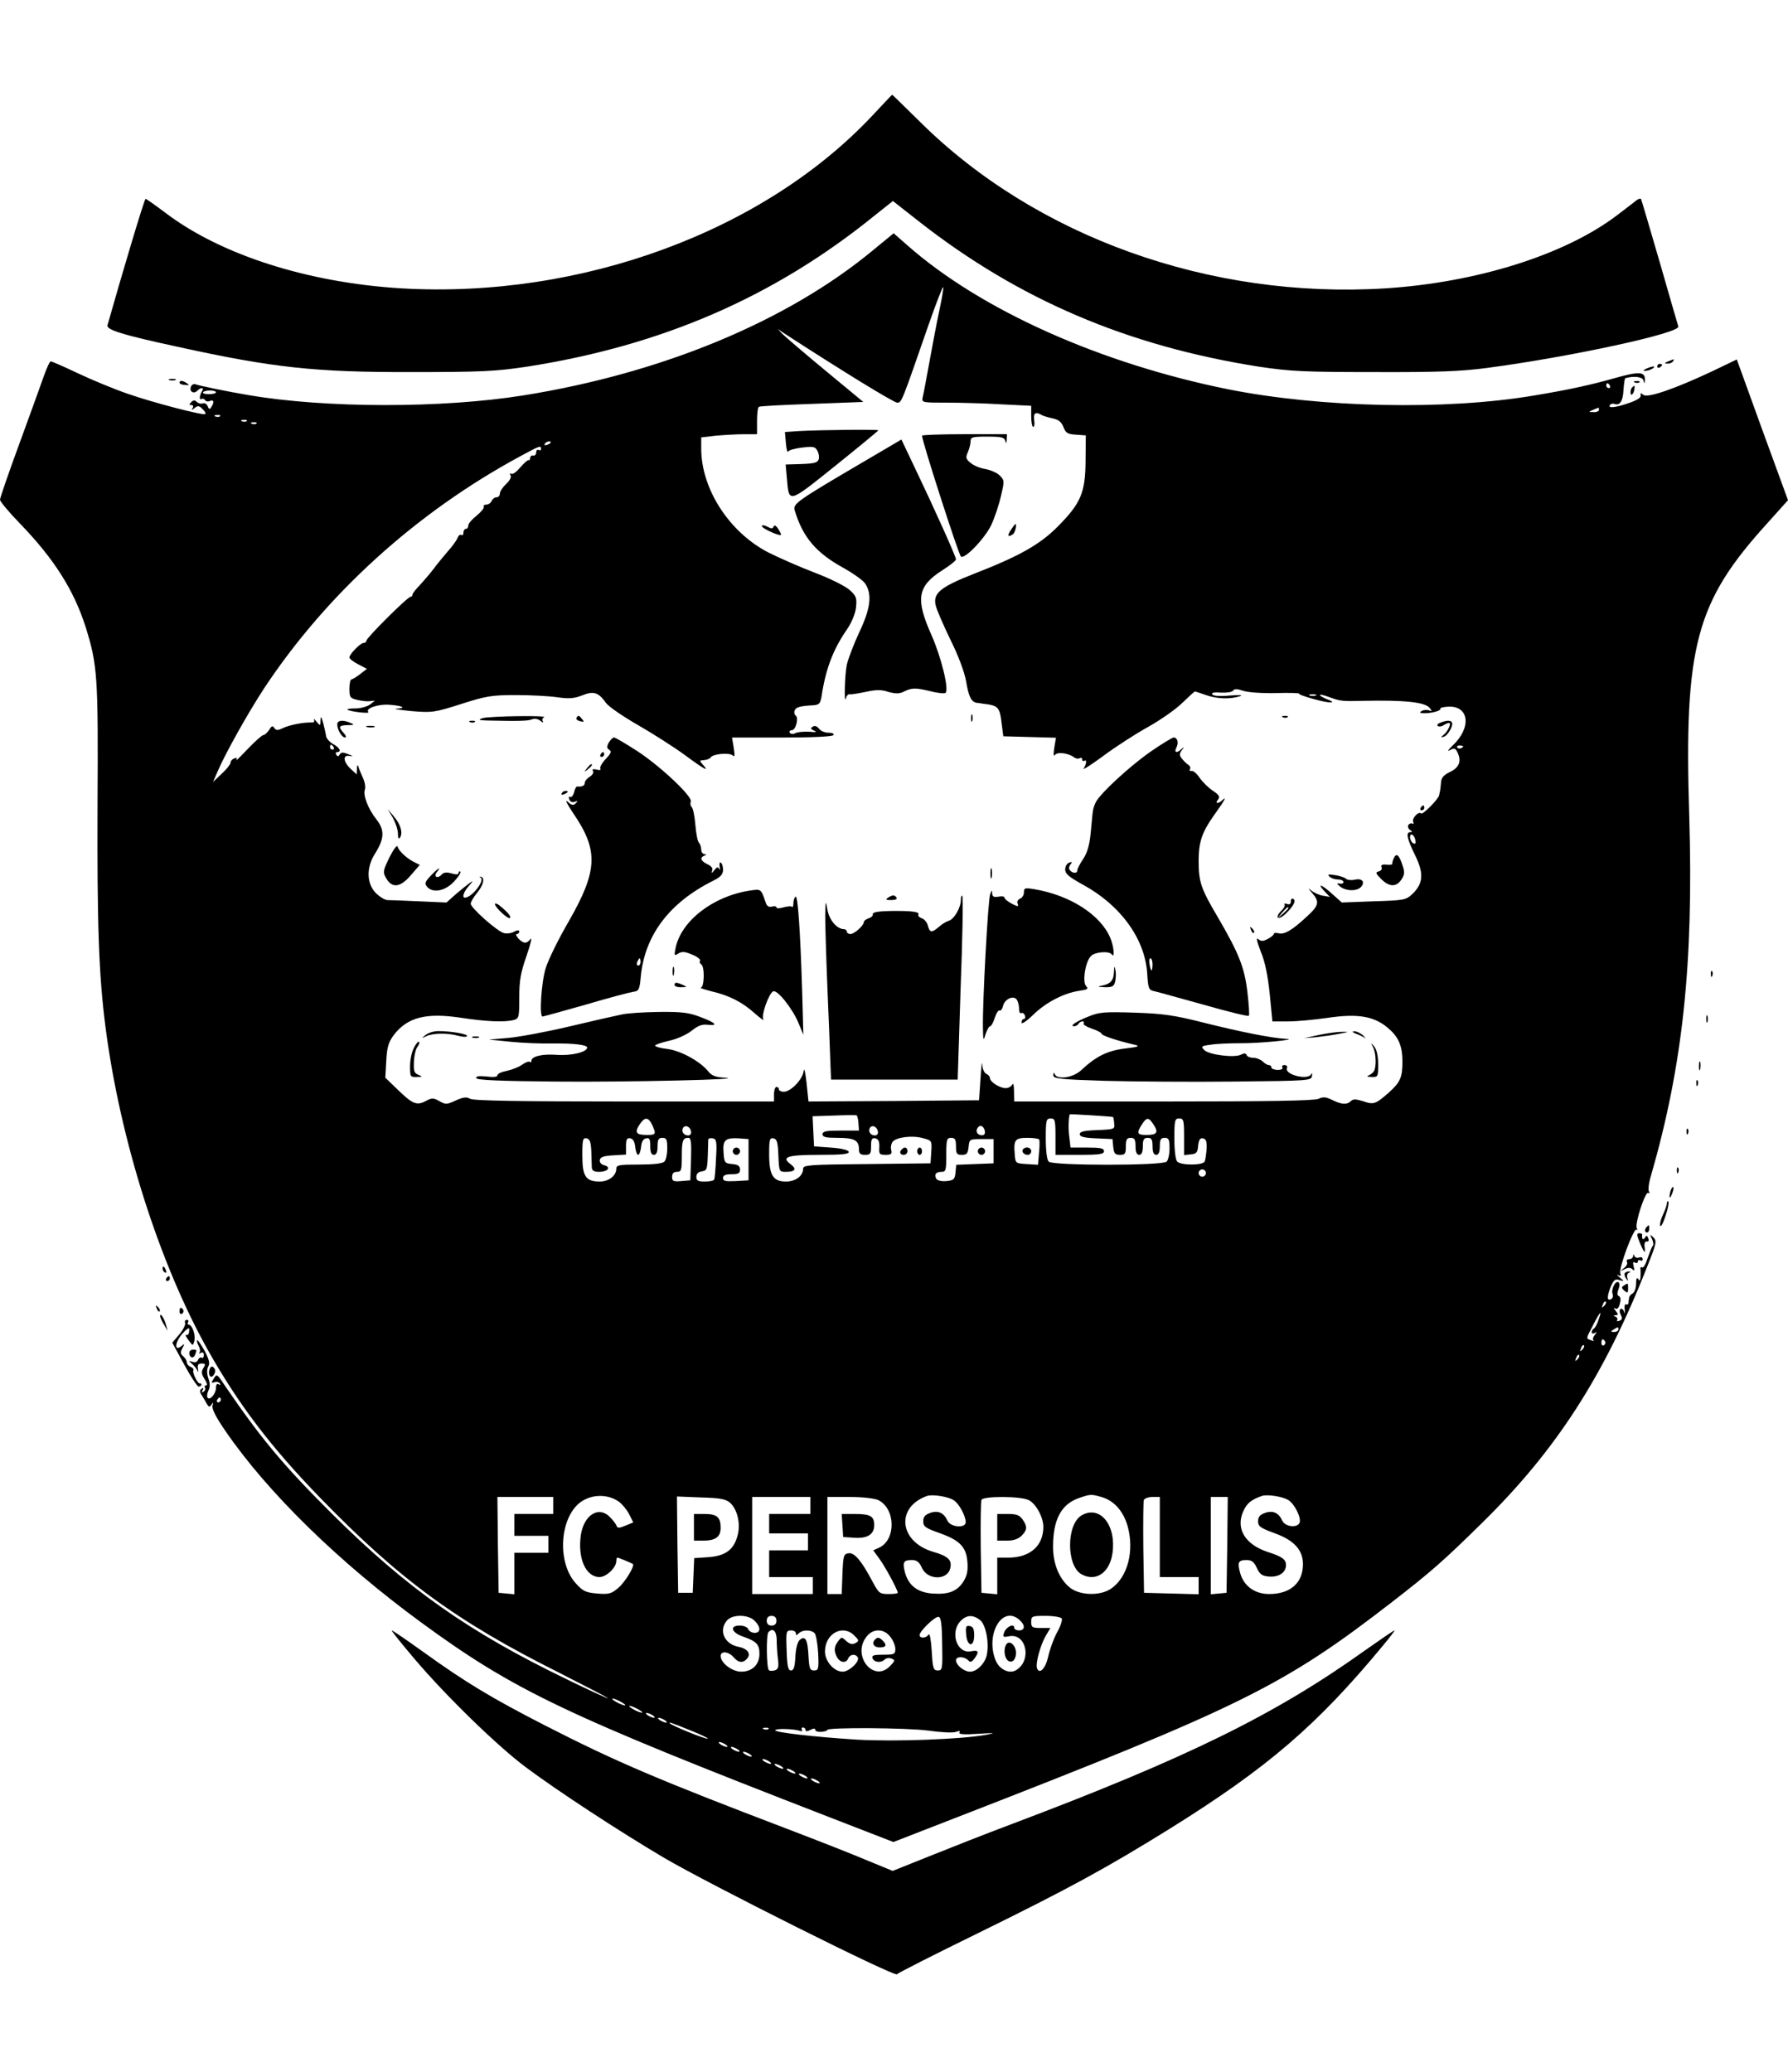
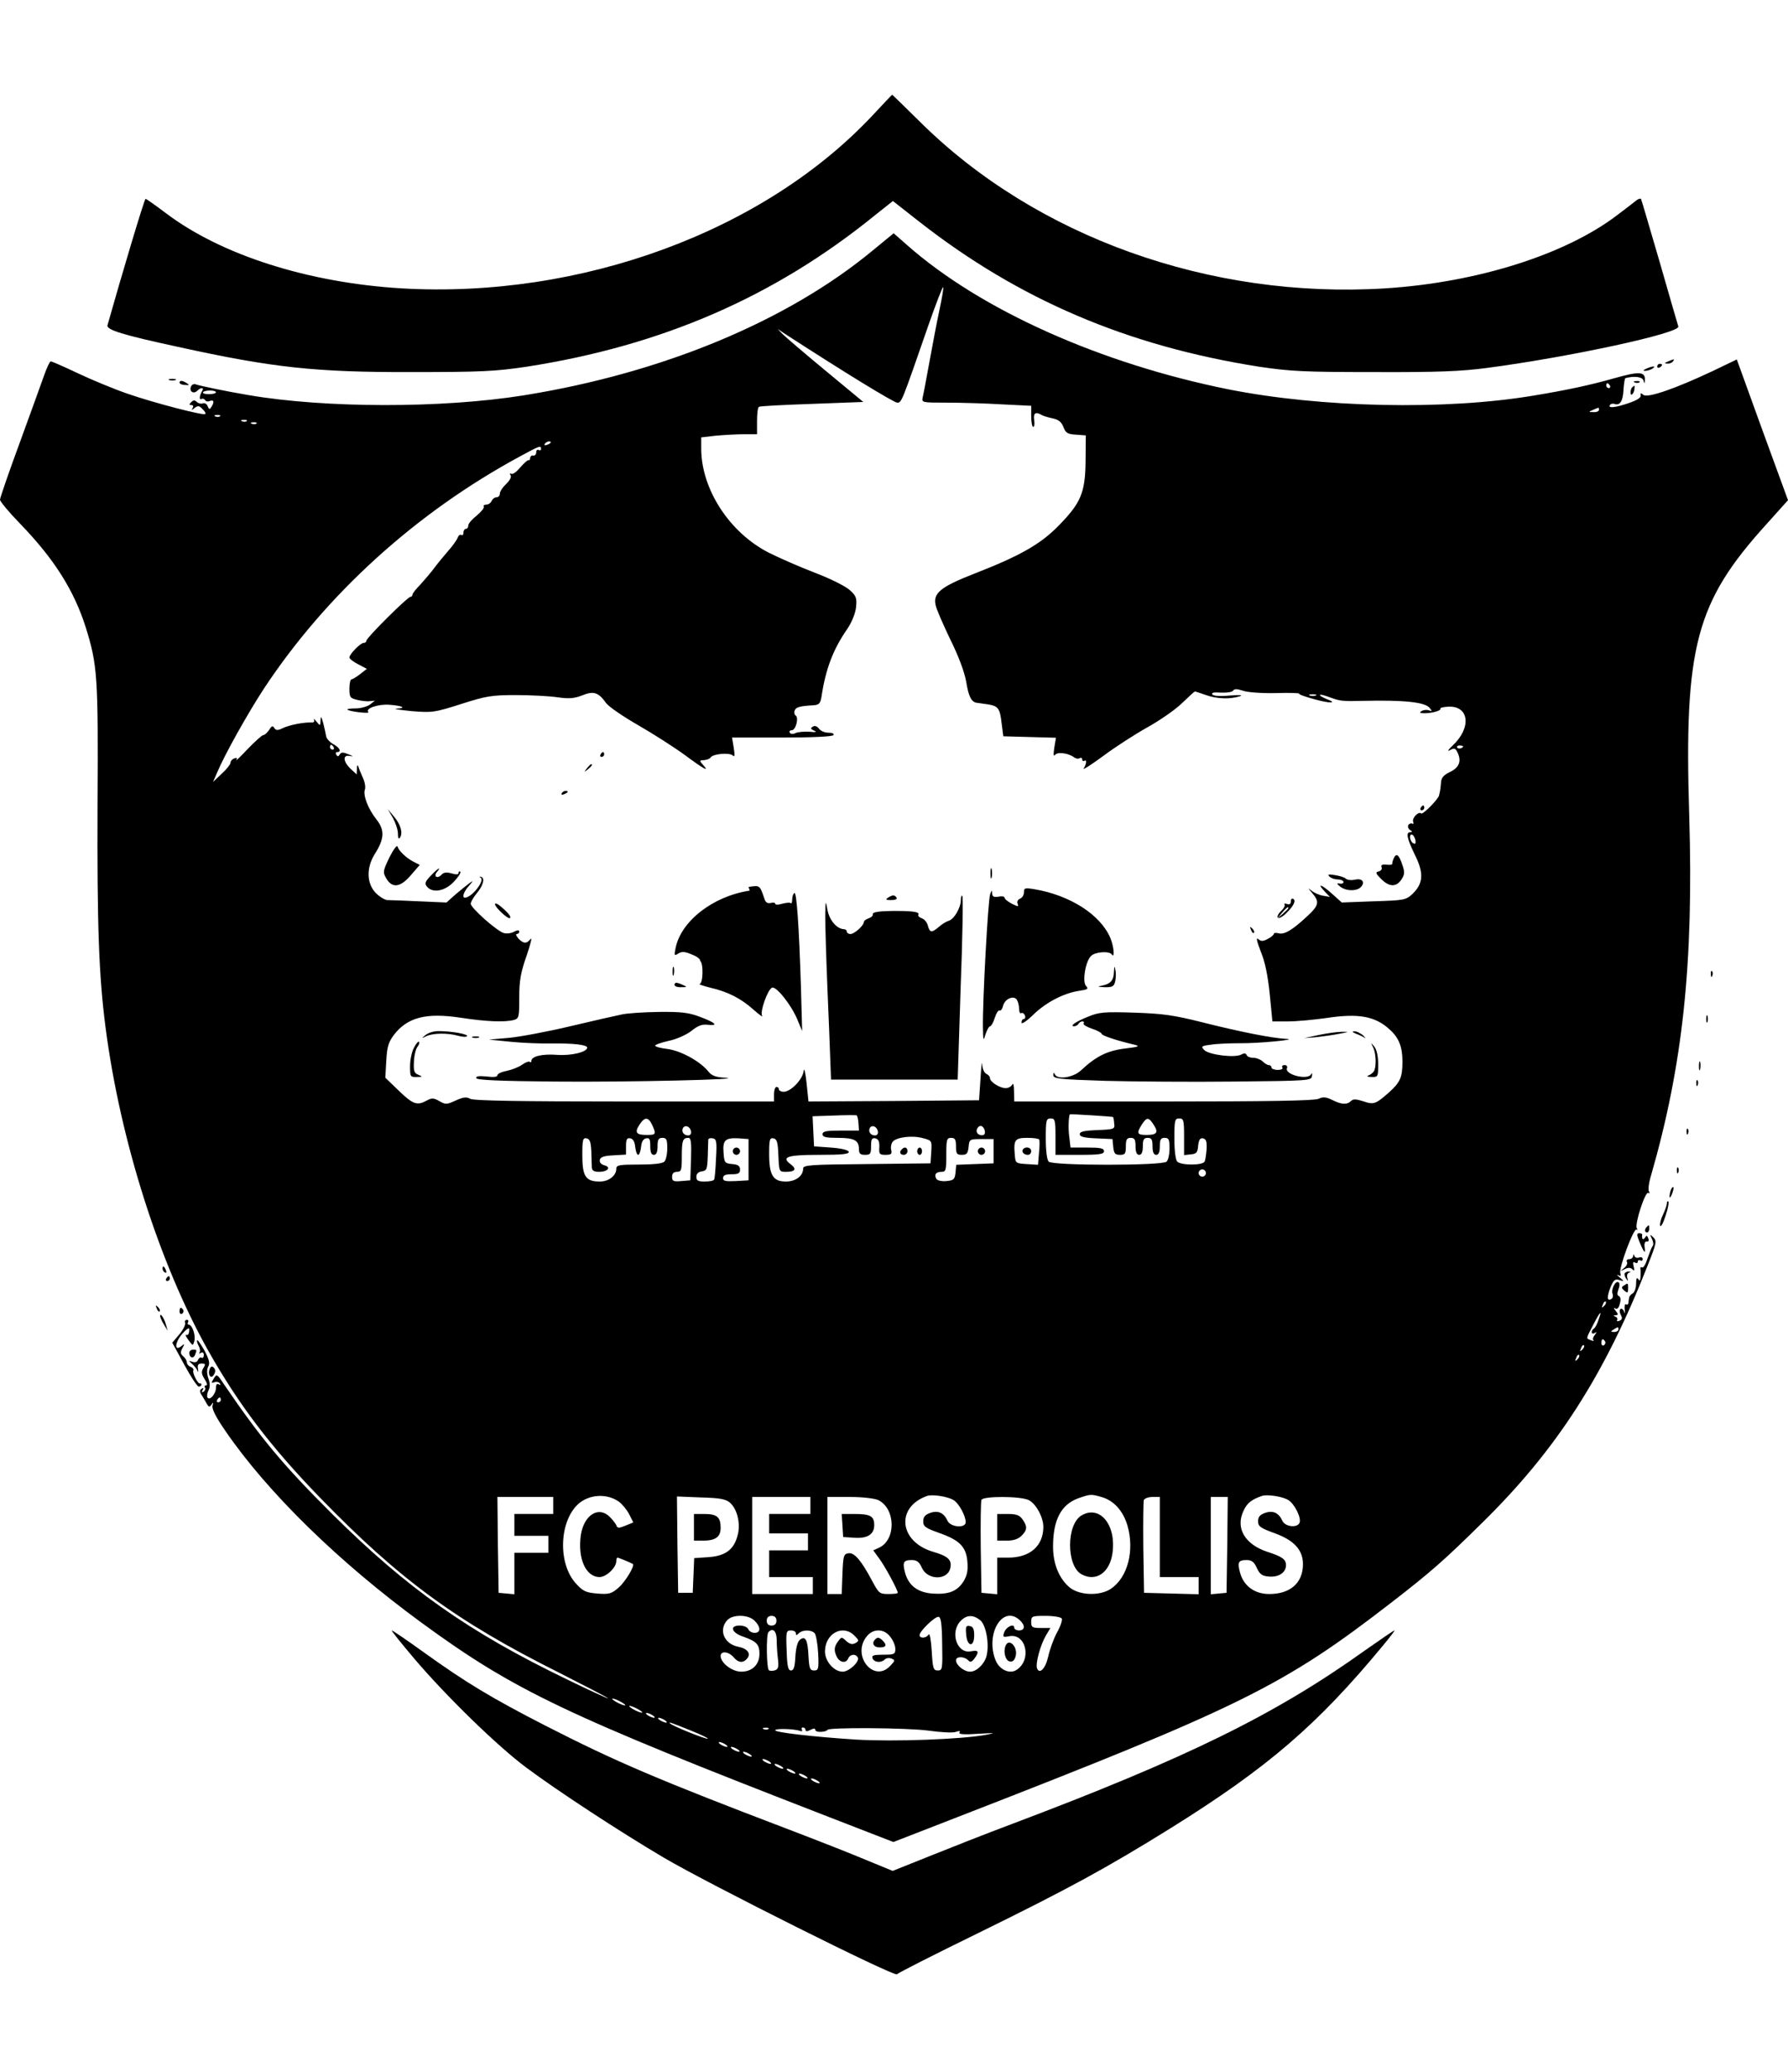
<svg xmlns="http://www.w3.org/2000/svg" height="1000pt" viewBox="64 177 736.9 776" width="863pt">
  <path d="m424 185.2c-44.9 48.2-120.5 76-194.5 71.7-38.4-2.3-74.2-13.7-97-30.9-4.4-3.3-8.2-6-8.5-6-.5 0-9.8 31.2-15.7 52.1-.5 1.9 6.3 4 29 8.9 39.1 8.6 56.7 10.5 96.2 10.4 29.1 0 34.7-.3 47.5-2.2 55.9-8.7 102.2-28.8 143.7-62.5l7.3-5.8 10.7 8.4c41.2 32.3 86.1 51.4 140.3 59.9 12.8 1.9 18.4 2.2 47.5 2.2 26 .1 35.8-.3 46.3-1.7 34.2-4.5 79.9-14.4 78.9-17.1-.2-.6-3.7-12.6-7.7-26.6-4.1-14-7.5-25.7-7.7-26-.2-.2-1 0-1.7.5-.7.6-4.4 3.4-8.2 6.3-21.3 16.2-57.7 27.7-95.5 30.1-72.2 4.5-143.9-21.2-191.7-68.6-6.3-6.2-11.5-11.3-11.5-11.2-.1 0-3.6 3.7-7.7 8.1z" />
  <path d="m423.9 241.1c-35.3 29.3-86.8 50.7-144.1 59.9-33.8 5.4-81.8 5.3-113.3-.1-9-1.5-20-3.8-21.7-4.4-.9-.4-1.8.1-2.1.9-.8 2 1.1 3.2 2.6 1.7s3-1.4 2 .1c-1.1 1.8-1.3 3.9-.3 3.3.5-.3 1.1-.1 1.5.4.3.6 1.2.8 2 .4 1.7-.6 1.9.5.6 2.5-.6 1.1-1 1-1.5-.3-.3-.9-1.2-1.5-2-1.2-.7.3-1.9 0-2.5-.6-.8-.8-1.4-.8-2.3.1s-.9 1.2.1 1.2c.7 0 .9.5.5 1.2-.6 1-.4 1 .8 0 1.3-1 1.9-1 3.2.4 1 .9 1.5 1.8 1.2 2.1-.7.7-21.2-4.6-32.1-8.4-5.5-1.9-14.7-5.7-20.4-8.4s-10.7-4.9-11.2-4.9c-.4 0-1.6 2.6-2.7 5.7-1.1 3.2-5.7 15.8-10.1 27.9-4.5 12.2-8.1 22.7-8.1 23.4s3.7 5.2 8.3 9.9c14.1 14.6 22.2 27.5 27 42.6 4.9 15.7 5.2 20.3 4.9 73-.2 49.7.5 70.4 3.3 92 6 46.3 22.1 97.1 42.2 133 12.5 22.2 25.8 39.8 46.3 60.9 32.6 33.6 56.2 50.9 98 71.8 11.8 6 21.1 10.8 20.6 10.8-.4 0-8.1-3.5-16.9-7.8-40.6-19.6-65.8-37.4-96.8-68.2-20.4-20.3-29.5-31.3-44.5-53.3-2.9-4.4-3.1-4.5-4.3-2.5-1.1 1.8-1.1 2 .3 1.5.8-.3 1.8-.1 2.2.5.4.7.3.8-.4.4-.8-.5-1.2.1-1.2 1.4 0 2.5-2.6 5.5-3.5 4-.3-.5-.1-1.8.4-2.9.7-1.3.7-2.9 0-4.9-.7-2.1-.7-3.7-.1-4.9.8-1.4.4-2.9-1.5-6.6-1.5-2.6-2.8-4.5-3-4.3-.3.2 0 1.3.6 2.4s.7 2.3.3 2.7c-.4.5-.1.5.6.1s1.2-.1 1.2.9c0 .9-.4 1.4-.9 1.1s-1.1.1-1.5.9c-.3.9-1.2 1.2-2.3.8-1.6-.5-1.7-.5-.2.8.9.8 2 2.1 2.3 2.9s.4.5.2-.8c-.3-1.6.1-2.2 1.5-2.2 1.6 0 1.7.3.7 1.9-.9 1.5-.8 2.4.5 4.5 1 1.5 1.3 2.6.7 2.6s-.9.4-.5.9c.3.5 0 1.3-.6 1.7-.8.5-.9.3-.4-.6s.4-1.1-.4-.6c-.9.6-.9 1.3.2 2.9.7 1.2 1.7 2.8 2.1 3.6.7 1.1 1 1.1 1.8 0 .7-1.1.8-.9.4.4s1.3 4.7 5.3 10.5c17.4 25.4 46.9 54.2 80.8 79 38.3 28 58.8 37.8 168.2 80.2l26.3 10.2 25.2-9.8c118.2-45.9 135.5-54.4 180.3-89.1 15.9-12.3 21.5-17.2 37.1-32.6 30.7-30.1 50.5-60.9 68.3-106.2 3.6-9.1 3.8-10 2.3-11.5-1.5-1.4-1.5-1.3-.6.6.6 1.2.8 2.5.3 3-.4.5-1.3 2.8-2.1 5.1-.7 2.3-1.7 4-2.2 3.7s-.9 0-.7.7c.1.8.1 2.3 0 3.4-.1 1.4-.4 1.6-.9.7-.6-.8-.9-.2-.9 1.8 0 1.8-.6 3.6-1.4 4.1-.8.4-1.5 1.3-1.5 1.9-.1.5-.2 1.5-.3 2.1 0 .5-.5.8-1 .5-.4-.3-.7.7-.5 2.2s.1 1.9-.2.9c-.3-.9-1-1.5-1.5-1.2-.5.4-.5 1.3.1 2.5.7 1.3.6 1.9-.6 2.4-.8.3-1.3.2-.9-.3.3-.5-.1-1.2-.7-1.4-1-.4-.9-.6.1-.6 1.1-.1 1.1-.4 0-1.8-.9-1.1-1-1.4-.2-1 .8.5 1.5-.2 1.9-2 .5-1.6.3-2.8-.4-3.1-.7-.2-.8-1.1-.2-2.7.6-1.5.6-2.7 0-3-1.2-.8-3.1 3-2.4 4.8.3.8.1 1.8-.5 2.1-1.8 1.1-1.9-.8-.4-4.7 1.3-3.1 1.9-3.7 3.7-3.1 2.1.6 2.1.6.1-1.1-1.1-.9-1.4-1.3-.6-.9 1 .5 1.3.3.9-.8-.8-1.9 5.6-19 6.7-18 .4.4.5.1.1-.5-1-1.7 3.5-15.4 4.7-14.6.6.3.7.1.3-.6-.4-.6-.1-3.5.8-6.4 13.2-45.8 17.6-87.6 15.8-148.2-2.2-70.2 2.7-88.3 32-120.6l8.7-9.7-10.6-29-10.5-29-10.2 4.9c-15.3 7.2-26.6 11.1-28.3 9.7-1.1-.9-1.3-.8-1.1.2.2.9-1.5 2-4.7 3.1-5.7 2-8.9 2.3-8 .9.3-.5 1.1-.7 1.8-.5 2.3.9 3.6-1.1 3.8-5.8.2-2.6.5-4.8.8-4.8 3.7-1 7-.5 7.4.9.4 1.5.5 1.5.6.1.3-3.8-2.2-3.9-12.8-.9-9.5 2.7-19.1 4.8-33.1 7.1-36.3 6.1-87.7 5-125.8-2.6-52.6-10.6-101.9-32.6-132.2-59.3l-5.7-5zm27.2 25.1c-1.1 5.1-2.9 14.7-4.1 21.3s-2.4 13-2.7 14.2c-.5 2.3-.4 2.3 9.9 2.3 5.8 0 16 .3 22.6.7l12.2.6v4.4c0 2.3.4 4.3.8 4.3.5 0 .7-1.3.4-2.9-.4-2.9.7-3.5 3.3-1.9.6.3 2.5.9 4.4 1.3 2.4.5 3.6 1.5 4.4 3.6.9 2.4 1.7 2.9 5.2 3.1l4 .3-.1 10.6c-.1 13.1-2 17.4-11.4 26.9-7.4 7.5-16 12.3-34.5 19.5-13.8 5.4-17 8-15.9 12.9.3 1.7 3.1 8 6 14.1 3.4 6.8 5.9 13.5 6.6 17.5 1 6.1 2.1 8.3 4.3 8.7.6 0 2.5.4 4.4.6 4.5.7 5.2 1.6 5.9 7.8l.7 5.4 10.8.3 10.9.3-.7 4.2c-.4 2.6-.3 3.7.3 2.9.9-1.4 5.6-.8 7.9 1 .7.5 1.7.7 2.3.3.5-.3 1-.1 1 .5s.4.9.9.6c1.1-.7.9 1.3-.3 3.2-.4.7 3.2-1.6 8.1-5.2 4.8-3.6 13-8.9 18.2-11.8s11.7-7.4 14.4-10.1c2.7-2.6 5-4.7 5.2-4.7.1 0 2.2.7 4.5 1.5 4.5 1.6 9.9 1.8 14 .5 1.5-.5-.2-.6-4.1-.3-4.1.4-6.9.2-7.3-.5s.8-.9 3.6-.7c2.4.1 4.6-.2 5-.8.5-.8 1.6-.8 4 0 1.9.7 7.7 1.1 13.5 1 5.6-.2 10 0 9.7.2-.3.3 2.5 1.3 6.2 2.3 6.7 1.9 10 1.7 5-.1-1.4-.6-2.6-1.3-2.6-1.5 0-.5 1.3-.2 4.8 1.1 3.6 1.3 4.9 1.4 12.7 1.2 17-.4 25.8.5 27.7 2.9 1.1 1.3 1 1.5-.3 1-.9-.3-2.2-.2-3 .3-1 .6-.8.9 1.1.9 3.3 0 7.1-1.1 6.6-1.9-.2-.3 1.2-.7 3.2-.8 8.7-.5 9.8 8.6 1.9 16-1.9 1.8-2.4 2.6-1.1 1.9 1.8-1 2.3-.8 3.2 1.2 1.6 3.5.5 6.1-3.4 7.9-2.5 1.2-3.4 2.4-3.5 4.2-.1 1.4-.3 2.9-.4 3.5-.1.5-.3 1.4-.4 1.8-.2 1.5-6.8 8.2-7.4 7.5-1.1-1-3.8 1.9-3.3 3.4.3.8.2 1.1-.3.8s-1.3 0-1.7.6c-.3.6 0 1.5.7 2 1 .6 1.1.9.2.9-2 0-1.5 2.5 1.8 9.3 3.8 7.6 3.5 11.8-.9 16.1-2.8 2.6-3.4 2.7-16.1 3.1l-13.1.5-3.9-3.5c-4.4-4-6.6-4.7-3.2-1.1l2.2 2.3-2.8-.5c-1.5-.2-3.7-1.2-4.8-2.1-1.6-1.3-1.5-1.1.3 1 3.1 3.6 2.8 5.1-2.1 9.6-6.1 5.7-9.4 7.6-11.7 7-1.1-.3-2-.2-2 .2s-1.1 1.4-2.5 2.1c-1.9 1-2.7 1.1-3.9.1-1-.9-.7.7 1 5.1 1.8 4.3 2.9 9.9 3.7 17.5l1.1 11.3h6.6c3.6 0 10.6-.7 15.7-1.4 13.1-2 20.1-.8 26.1 4.8 3.7 3.3 5.2 7.1 5.2 13.1 0 6.6-.9 8.6-5.7 12.9-5.4 4.7-6.1 5-10.5 3.5-2.9-.9-4.1-1-5-.1-1.6 1.6-3.9 1.5-7.7-.4-2.6-1.3-3.8-1.4-5.7-.5-1.8.8-20.8 1.1-63.9 1.1h-61.5l-.1-4.3c0-2.3-.3-3.5-.7-2.7s-1.6 1.5-2.7 1.5c-2.5 0-6.5-2.6-6.5-4.1 0-.7-.7-1.4-1.5-1.8-.8-.3-1.6-2-1.7-3.8s-.4.7-.7 5.7l-.6 9-35.2.3-35.1.2-.8-7.7c-.5-4.5-1-6.5-1.2-4.8-.4 3.4-5.3 8.5-8.2 8.5-1.1 0-2-.5-2-1 0-.6-.4-1-1-1-.5 0-1 1.3-1 3v3h-61.6c-42.8 0-62.2-.3-63.6-1.1-1.6-.9-2.9-.7-6 .7-3.7 1.7-4.2 1.7-6.8.2-2.3-1.3-3.1-1.3-5.1-.2-4 2.2-5.7 1.6-11.5-4l-5.6-5.4.4-7c.3-5.7.9-7.6 3.1-10.6 5.6-7.3 13.3-9.3 27.7-7.1 10.5 1.6 18 1.9 21.8.9 2.1-.6 2.2-1.2 2.2-9.3 0-6.9.6-10.3 3-17.1 1.6-4.7 2.4-7.8 1.7-7-1.7 2.1-2.9 2-5-.1-.9-1.1-1.3-1.9-.7-1.9.5 0 1-.5 1-1 0-.7-.7-.7-2.1 0-1.1.7-3.1.9-4.2.6-2.8-.7-13.7-10.4-13.7-12.1 0-.7 1.1-2.6 2.4-4.2 2.8-3.3 3.6-6.5 1.8-6.9-.7-.1-.8 0-.2.3 2.1 1-3.5 8.3-6.4 8.3-1.3 0-.5-2.5 1.7-4.9 1.8-2.1 1.9-2.3.2-1.1-1.1.8-3.7 2.9-5.8 4.7l-3.7 3.3-11.3-.5c-6.1-.3-12-.5-13-.5s-3.2-1.3-4.8-2.9c-3.8-3.9-4-10.3-.5-16 4.1-6.4 4.2-10 .7-14.4-3.4-4.3-5.6-10-4.7-12.3.3-.9 0-3-.8-4.7-.8-1.8-1.7-3.9-1.9-4.7-.3-.9-.6-.6-.6.9l-.1 2.3-2.5-2.3c-3.2-3.1-3.3-5.9-.3-5.3 1.6.3 1.4.1-.6-.7-2.2-.9-3-.9-3.6.1-.5.9-.9.9-1.4.1-.4-.6-.2-1.1.3-1.1 2 0 1.1-1.9-1.6-3.3-1.4-.8-2.8-2.3-2.9-3.3-.2-1.1-.7-3.5-1.2-5.4-.8-2.8-1-3-1.1-1.1-.1 2.4-.1 2.4-1.7.5-.8-1-1.3-1.4-1-.7.4.7-.1 1.2-1.1 1.1-3.3-.1-8.9 1-11.7 2.3-2.2 1.1-2.9 1-3.6-.1-.6-1-1.1-.8-2.1.9-.8 1.1-1.8 2.1-2.4 2.1-.5 0-3.4 2.6-6.4 5.7-3 3.2-5.1 5.2-4.7 4.6.5-.9.2-1.1-.8-.7-.9.3-1.6 1.1-1.6 1.8 0 .6-1.6 2.7-3.6 4.5l-3.6 3.4 1.7-3.9c3-7.2 12.5-24.2 19.3-34.6 25.7-38.9 62.7-72.5 105.4-95.6 8.3-4.5 8.8-4.7 8.8-3.1 0 .5-.4.7-1 .4-.5-.3-1 .1-1 .9 0 .9-.5 1.5-1.2 1.4-.7-.2-1.2.3-1.3.9 0 .7-.3 1.2-.7 1-.4-.1-1.9 1.3-3.4 3-1.5 1.8-3.1 3-3.7 2.6-.6-.3-.7-.1-.3.6.5.7-.3 2.2-1.8 3.6-1.4 1.3-2.6 3.1-2.6 4 0 .8-.6 1.5-1.4 1.5s-1.6.7-2 1.5c-.3.8-1.3 1.5-2.1 1.5-.9 0-1.4.4-1.1.8.3.5-1 2.1-2.9 3.7-1.9 1.5-3.5 3.3-3.5 4.1s-.4 1.4-1 1.4c-.5 0-1 .7-1 1.6 0 .8-.4 1.3-.9.9-.5-.3-1.2.3-1.5 1.2-.4 1-2.1 3.4-3.9 5.4-1.7 2-4.3 5.1-5.7 7s-4 4.9-5.7 6.8c-1.8 1.8-3.3 3.7-3.3 4.2s-.4.9-.8.9c-1.2 0-18.2 16.9-18.2 18.1 0 .5-.5.9-1.1.9-1.4 0-5.9 4.7-5.9 6 0 .5 1.6 1.8 3.6 2.8l3.6 1.9-2.7 2.1c-1.5 1.2-3.2 2.2-3.6 2.2-.5 0-.9 1.7-.9 3.9 0 3.5.3 3.9 3.3 4.6 1.7.4 4.1.7 5.2.5l2-.2-2 1.6c-1.1.8-3.8 1.6-5.9 1.6-2.2 0-3.7.2-3.4.5.8.8 9.4 1.8 8.6 1-1.4-1.5 4.2-3.4 8.8-3 5.4.4 7.1 1.4 2.8 1.6-1.6.1 1.2.5 6.1 1 8.6.7 9.5.6 20.5-2.9 10.3-3.3 12.6-3.7 22.5-3.7 6.1 0 13.8.4 17.2.9 4.9.7 7 .5 10.3-.8 4.7-1.9 6.7-1.2 9.8 3.2 1.1 1.5 7.1 5.6 13.2 9.1s14.7 9 19.1 12.2c8.1 6 10.5 7.3 7.6 4.1-1.5-1.7-1.5-1.8.5-1.9 1.2-.1 2.4-.6 2.7-1.1.9-1.5 7.8-2.1 9.1-.8.8.8.9 0 .4-3.2l-.7-4.2h20.6c12.6 0 20.8-.4 21.2-1s-.5-1-2.1-1c-1.5 0-3.2-.7-3.9-1.7-.8-1-1.7-1.3-2.5-.8-1.1.7-.9 1 .6 1.7 1.3.5.6.7-2.1.4-2.2-.1-4.8.1-5.7.6-1 .5-1.9.4-2.3-.2-.3-.5 0-1 .8-1 1.7 0 3-5.2 1.6-6.1-.5-.3-.7-1.2-.4-2 .5-1.4 2.1-1.9 7.8-2.2 2.3-.2 2.8-.7 3.3-3.7 1.7-11.3 4.8-19.4 10.5-27.6 1.9-2.8 3.4-6.4 3.7-9 .4-3.9.1-4.7-2.5-7.1-1.7-1.6-8.1-4.8-14.4-7.2s-14.9-6.2-19.1-8.3c-16.2-8.3-27.8-26.2-27.8-42.9v-4.6l6.1-.7c3.4-.3 8.6-.6 11.5-.6h5.4v-5.4c0-3 .3-5.7.8-5.9.4-.3 10.2-.8 21.8-1.2l21.2-.8-15.7-13c-8.6-7.1-16.5-13.9-17.6-15l-2-2.1 2.5 1.7c24.5 15.9 45.4 28.7 46.8 28.7 1.8 0 1.8-.1 12.8-31.8 3.1-8.9 5.9-16.1 6.1-15.8.3.2-.5 4.6-1.6 9.8zm276.4 30.8c.3.5.1 1-.4 1-.6 0-1.1-.5-1.1-1 0-.6.2-1 .4-1 .3 0 .8.4 1.1 1zm-574.5 2.7c0 .5-1.3.8-2.9.8s-2.7-.3-2.4-.8c.2-.4 1.5-.7 2.9-.7 1.3 0 2.4.3 2.4.7zm570 7.3c0 .5-1 1-2.2.9-2.2 0-2.2-.1-.3-.9 1.1-.5 2.1-.9 2.3-.9.1-.1.2.3.2.9zm-568.3 2.6c-.3.3-1.2.4-1.9.1-.8-.3-.5-.6.6-.6 1.1-.1 1.7.2 1.3.5zm11 2c-.3.3-1.2.4-1.9.1-.8-.3-.5-.6.6-.6 1.1-.1 1.7.2 1.3.5zm4 1c-.3.3-1.2.4-1.9.1-.8-.3-.5-.6.6-.6 1.1-.1 1.7.2 1.3.5zm121.3 7.8c0 .2-.7.7-1.6 1-.8.3-1.2.2-.9-.4.6-1 2.5-1.4 2.5-.6zm315.3 104.3c-.7.2-1.9.2-2.5 0-.7-.3-.2-.5 1.2-.5s1.9.2 1.3.5zm-404.8 21.3c.3.5.1 1-.4 1-.6 0-1.1-.5-1.1-1 0-.6.2-1 .4-1 .3 0 .8.4 1.1 1zm465.5-.4c0 .8-1.9 1.3-2.4.6-.3-.5.1-.9.9-.9s1.5.2 1.5.3zm-19.7 38.5c.3 1.3.1 1.9-.6 1.6-1.5-.5-2.2-3.7-.9-3.7.5 0 1.2.9 1.5 2.1zm-229.5 116.8.2 3.1h-7.5c-6 0-7.5.3-7.5 1.5s1.4 1.5 6.3 1.5c6.8 0 8.7 1 8.7 4.7 0 1.8.6 2.3 2.5 2.3 2.2 0 2.5-.4 2.5-3.6 0-2.8.3-3.5 1.8-3.2 1.2.3 1.7 1.3 1.6 3.6-.2 2.9.1 3.2 2.6 3.2 2.3 0 2.7-.4 2.3-2-.3-1.1 0-2.6.6-3.4 1.6-1.9 8-2.7 12.4-1.5 3.8 1 3.8 1.1 3.5 5.7l-.3 4.7-26.2.3c-23.7.2-26.3.4-26.3 1.9 0 3-3.1 5.3-7.1 5.3-5.3 0-6.9-2.6-6.9-11.3 0-6 .2-6.8 1.8-6.5 1.4.3 1.8 1.6 2 7.1.3 6.6.3 6.7 3.1 6.7 3.8 0 4.6-1.1 2-3.1-4.1-3-1.5-3.9 11.7-3.9 9.6 0 12.5-.3 12.2-1.3-.3-.7-3.1-1.4-7.4-1.7l-6.9-.5-.3-6.2-.3-6.2 8.8-.3c4.8-.2 9-.2 9.3-.1s.7 1.5.8 3.2zm104.9-2.5c.2.1.4 1.3.5 2.7.3 2.3.1 2.4-6.9 2.7-5.5.2-7.3.6-7.3 1.7 0 1 1.7 1.5 6.8 1.7l6.7.3.3 3.2c.3 2.7.7 3.3 2.8 3.3s2.4-.5 2.4-3.5c0-2.8.4-3.5 2-3.5s2 .7 2 3.5c0 2.4.5 3.5 1.5 3.5s1.5-1.1 1.5-3.5c0-2.8.4-3.5 2-3.5s2 .7 2 3.5c0 2.4.5 3.5 1.5 3.5s1.5-1.1 1.5-3.5c0-2.8.4-3.5 2-3.5 1.7 0 2 .7 2 4.3 0 2.4-.5 4.8-1.2 5.5-1.7 1.7-46.9 1.7-48.6 0-.7-.7-1.2-4.4-1.2-9.5 0-7.6.2-8.3 2-8.3s2 .7 2 7.5v7.5h10c8.2 0 10-.3 10-1.5s-1.4-1.5-6.9-1.5h-6.9l-.5-4.3c-.5-3.3-.3-8.3.2-9.4.1-.2 17.5.9 17.8 1.1zm-189.9 3.3c1.7 3.8 1.6 4.1-2.3 4.1-4.3 0-5.1-1-2.9-4.3 2.1-3.2 3.6-3.2 5.2.2zm206.6-.2c2.2 3.3 1.4 4.3-2.9 4.3-3.9 0-4.2-.7-1.9-4.3 2-3.1 2.8-3.1 4.8 0zm12.6 5.1v7.5l2.8-.3c2.3-.2 2.8-.8 3-3.6.3-2.5.8-3.2 2-3 1.3.3 1.6 1.3 1.5 4.3-.2 2.2-.5 4.6-.8 5.2-.6 1.7-9.7 1.7-11.3.1-.7-.7-1.2-4.4-1.2-9.5 0-7.6.2-8.3 2-8.3s2 .7 2 7.6zm-203.2-2.3c.2 1-.3 1.7-1.2 1.7-1.8 0-2.9-1.6-2.1-3.1.9-1.4 2.9-.6 3.3 1.4zm77 0c.2 1-.3 1.7-1.2 1.7-1.8 0-2.9-1.6-2.1-3.1.9-1.4 2.9-.6 3.3 1.4zm43.9-.8c.7 2-.2 2.9-2.1 2.2-.9-.4-1.3-1.3-1-2.2.8-1.9 2.3-1.9 3.1 0zm-162 9c.1 2.8.2 5.8.2 6.7.1 1.3.9 1.8 3 1.8 3.6 0 5.1-1.9 2.2-2.7-1.3-.3-2.1-1.2-1.9-2.2.2-1.2 1.7-1.7 5.6-1.9l5.2-.3v-3.5c0-2.8.4-3.5 1.8-3.2 1.1.2 1.8 1.4 2 3.6.2 1.7.7 3.2 1.2 3.2s1-1.5 1.2-3.2c.2-2.2.9-3.4 2.1-3.6 1.4-.3 1.7.4 1.7 3.2 0 2.5.4 3.6 1.5 3.6 1 0 1.5-1.1 1.5-3.5 0-2.8.4-3.5 2-3.5 1.7 0 2 .7 2 4.3 0 2.4-.5 4.8-1.2 5.5-.8.8-4.6 1.2-10.5 1.2-8 0-9.3.2-9.3 1.7 0 2.9-3.1 5.3-6.8 5.3-5.8 0-7.2-2.1-7.2-10.7 0-6.6.2-7.4 1.8-7.1 1.3.3 1.7 1.5 1.9 5.3zm41.1 3.2-.3 8.8-3.7.3c-3.3.3-3.8 0-3.8-1.7 0-1.4.6-2.1 2-2.1 1.8 0 2-.7 2-6.3 0-6.6.4-7.7 2.7-7.7 1.1 0 1.3 1.9 1.1 8.7zm10.3-.2c-.2 4.4-.5 8.3-.8 8.7-.2.5-2 .8-3.9.8-2.7 0-3.4-.4-3.4-1.9 0-1.3.8-2.1 2.3-2.3 2-.3 2.2-.9 2.4-6.3.1-3.3.2-6.4.2-6.8.1-.5.9-.7 1.9-.5 1.5.3 1.7 1.4 1.3 8.3zm13.4.5v8.5l-5.2.3c-4.3.2-5.3 0-5.3-1.2s1-1.6 3.5-1.6c2.8 0 3.5-.4 3.5-1.9s-.8-2.1-3.2-2.3c-3.1-.3-3.3-.5-3.6-4.7-.4-5.2.7-6.2 6.3-5.9l4 .3zm85.5-5.5c0 3 .3 3.5 2.4 3.5s2.5-.6 2.8-3.3c.3-3.1.4-3.2 5.3-3.2h5v10l-7.7.3-7.7.3-.3 3.2c-.3 2.8-.7 3.2-3.7 3.5-2 .2-3.7-.2-4.2-.9-1-1.8-.2-2.9 2.2-2.9 1.7 0 1.9-.7 1.9-7s.2-7 2-7c1.6 0 2 .7 2 3.5zm34.3-2.8c.2.5.2 3-.1 5.6l-.4 4.8-4.7-.3c-4.6-.3-4.6-.3-4.9-4.2-.5-5.8.2-6.6 5.2-6.6 2.5 0 4.7.3 4.9.7zm68.7 13.8c0 .8-.7 1.5-1.5 1.5s-1.5-.7-1.5-1.5.7-1.5 1.5-1.5 1.5.7 1.5 1.5zm164.1 54.8c-1 .9-1.1.8-.5-.6.3-1 .9-1.5 1.2-1.2s0 1.1-.7 1.8zm-2.3 5.7c-.5 1.7-1.4 3.3-1.9 3.6s-.9 1-.9 1.5c0 .6.6.7 1.3.3.9-.6.9-.5 0 .8-.7.8-1 1.8-.6 2.2s0 .4-1 0c-2.1-.8-2.2-.3.9-6.3 3-5.8 3.8-6.5 2.2-2.1zm8.2 4c0 .5-.8 1-1.7 1-1.5 0-1.6-.2-.3-1 1.9-1.2 2-1.2 2 0zm-5.5 4.9c.3.5.1 1.2-.5 1.6-.5.3-1-.1-1-.9 0-1.8.6-2.1 1.5-.7zm-9.4 3.4c-1 .9-1.1.8-.5-.6.3-1 .9-1.5 1.2-1.2s0 1.1-.7 1.8zm-2 4c-1 .9-1.1.8-.5-.6.3-1 .9-1.5 1.2-1.2s0 1.1-.7 1.8zm-559.1 16.7c0 .5-.5 1-1.1 1-.5 0-.7-.5-.4-1 .3-.6.8-1 1.1-1 .2 0 .4.4.4 1zm164 41.9c1.4 1 3.3 3.3 4.3 5.2l1.7 3.4-3.2 1.3c-2.6 1.1-3.3 1.1-3.7.1-.2-.7-1.5-2.4-2.8-3.7-4.6-4.6-10.6-.8-11.9 7.4-1.4 9.7 2 17.4 7.7 17.4 2.8 0 6.9-3.9 6.9-6.6 0-.8.2-1.4.5-1.4.4 0 5.5 2.1 6.3 2.6 1 .6-3.1 7.4-5.9 9.8-2.9 2.5-3.9 2.8-8.8 2.4-4.7-.4-5.9-1-8.7-4.1-7.5-8.1-7-25.4.8-32.7 4.5-4.1 11.8-4.6 16.8-1.1zm138-.6c2.2 1.3 5 6.5 5 9.1s-6.3 2.1-7.5-.6c-1.5-3.3-3.9-4.4-7.2-3.2-2 .7-2.8 1.6-2.8 3.4 0 2.2.9 2.8 6.5 4.8 8.5 3 11.2 5.7 11.7 11.9.3 3.6-.1 5.6-1.6 8.1-2.6 4.1-6.2 5.5-12.9 5-6.1-.5-9.7-3.3-11.2-8.6-1.1-4.3-.7-5.2 2.8-5.2 2.1 0 3.1.8 4.2 3.3 2.3 5 10.4 5.1 11.6.2.9-3.5-.8-5.1-7-6.9-14-4.1-15.6-18.3-2.6-23 2.1-.8 8.7.2 11 1.7zm60.9-1.3c5.1 1.4 9 5.7 10.8 11.9 2.9 10.2.1 21.2-6.8 25.9-4.7 3.2-13.6 2.8-17.5-.9-4.1-3.7-6.4-9.6-6.4-16.4 0-11.1 3.3-17.4 10.5-20 4.9-1.7 5.2-1.7 9.4-.5zm77.1 1.3c2.5 1.5 5.4 7.3 4.6 9.3-.9 2.3-6 1.7-7.1-.8-1.5-3.3-3.9-4.4-7.2-3.2-2 .7-2.8 1.6-2.8 3.4 0 2.1.9 2.8 7 5 7.9 2.9 11.5 6.9 11.5 12.7 0 7.7-5.2 12.3-13.9 12.3-6 0-10.5-3.3-12-8.7-1.2-4.4-.8-5.3 2.7-5.3 2.1 0 3.1.8 4.2 3.3 1.2 2.6 2.2 3.3 5.1 3.5 4 .3 6.9-1.7 6.9-4.7 0-2.4-1.5-3.5-7.7-5.5-9.3-3.1-13.2-9.8-9.8-16.9 1.4-3.1 3.2-4.6 7.5-6.1 2.1-.8 8.7.2 11 1.7zm-303 2.2v3.5h-16v9h14v7h-14v17.1l-3.2-.3-3.3-.3-.3-19.8-.2-19.7h23zm72.9-1.1c3 2.7 4.4 8.7 3.1 13.4-1.5 5.9-5 8.5-12 9l-5.9.4-.3 7.2-.3 7.1h-6l-.3-19.8-.2-19.9 9.9.4c8 .2 10.3.7 12 2.2zm33.1 1.1v3.5h-17v8h16v7h-16v11h18v7h-25v-40h24zm28-2.2c7.2 3.6 7.3 16.4.3 19.6l-2.4 1.1 2.4 3.3c2.3 3 7.7 13 7.7 14.2 0 .3-1.7.5-3.8.5-3.7 0-4-.3-6.7-5.3-4.5-8.5-7.4-11.9-9.8-11.5-2 .3-2.2 1-2.5 8.5l-.3 8.3h-5.9v-40h9.3c5.3 0 10.2.6 11.7 1.3zm62 0c3 1.5 6 7.1 6 11 0 7.9-5.5 12.7-14.5 12.7h-4.5v15.1l-3.2-.3-3.3-.3-.3-18.5c-.1-10.2 0-19.1.3-19.8.6-1.6 16.1-1.6 19.5.1zm54 15.2v16.5h16v7.1l-11.2-.3-11.3-.3-.3-18.5c-.1-10.1 0-19 .2-19.7.3-.7 1.9-1.3 3.6-1.3h3zm27.8 3.2-.3 19.8-3.2.3-3.3.3v-40.1h7zm-194.8 31.3c2.6 2.6 2.6 5 0 5-1.1 0-2.3-.7-2.6-1.5-.4-.9-1.9-1.5-3.6-1.5-4.3 0-3.3 3 1.6 4.6 5.4 1.9 6.6 3.2 6.6 7 0 4.5-3 7.4-7.5 7.4-3.8 0-8.5-3.6-8.5-6.5 0-2.1 3.2-1.9 5.3.5 2 2.4 4 2.6 5.7.5 1.6-2 0-4.1-3.9-4.8-5.7-1.2-8-6.9-4.4-10.9 2.3-2.5 8.7-2.4 11.3.2zm9 0c0 1.3-.7 2-2 2s-2-.7-2-2 .7-2 2-2 2 .7 2 2zm68.3 9.5c.2 10.4.1 11-1.8 11-1.8 0-2.1-.8-2.5-8-.3-4.6-.8-7.5-1.3-6.8-1 1.6-3.7 1.7-3.7.2 0-1.6 6.3-7.7 7.8-7.5 1 .1 1.4 2.9 1.5 11.1zm15.7-9.7c2.4 2 3.8 9.8 2.6 14.7-.9 3.4-4.1 6.5-6.8 6.5-2.5 0-5.8-2.7-5.8-4.7 0-1.6 3.2-1.7 4.9-.1 1 1.1 1.5.9 2.7-.6 2.1-2.9 1.7-3.6-1.4-3-5.8 1.2-8.9-7.9-4.2-12.6 2.5-2.5 5.1-2.5 8-.2zm16.2-.1c2.4 2.1 2.3 4.3-.2 4.3-1.1 0-2-.5-2-1.1 0-1.9-3.2-.5-4.1 1.8-.7 2-.6 2.2 2 1.7 7-1.4 9.5 9.8 3 13.9-2.8 1.8-6.9-.1-8.5-3.8-4.5-10.8 2.7-23.2 9.8-16.8zm17.4-.6c.3.6-.5 3.2-2 5.8-1.4 2.6-3 7.1-3.6 9.9-1.1 4.9-3.6 7.5-4.6 4.8-.7-1.9 1.3-9.4 3.6-13.4l1.9-3.2h-3.9c-3.6 0-4-.3-4-2.5 0-2.4.3-2.5 5.9-2.5 3.3 0 6.3.5 6.7 1.1zm-117.5 8.6c0 2.1.2 5.7.5 7.9.4 3.3.2 4.3-1.1 4.8-.9.3-2.1.4-2.6 0-1-.6-1.2-14.7-.2-15.7 1.8-1.9 3.3-.5 3.4 3zm7.9-2.5c0 .9.3.9 1.2 0 1.6-1.6 5.3-1.5 6.6 0 .5.7 1.2 4.4 1.4 8.3.3 6.4.1 7-1.7 7-1.7 0-2-.8-2.3-6-.3-6.7-1.3-8.5-3.6-6.6-.9.8-1.6 3.4-1.8 6.9-.2 4.3-.7 5.7-1.8 5.7-1.2 0-1.6-1.7-1.8-8.3-.3-7.7-.2-8.2 1.8-8.2 1.1 0 2 .5 2 1.2zm24.1.9c2 2 2 2.2.5 3.1-1.3.7-2.3.5-3.8-.8-1.9-1.8-2-1.8-3.4.1-1.7 2.2-1.8 4-.4 6.6 1.3 2.3 3.8 2.5 4.6.4.7-1.7 3-2 3.9-.4 1 1.6-3.5 5.9-6.2 5.9-3.6 0-7.3-4.3-7.3-8.3 0-7.4 7.3-11.4 12.1-6.6zm14.8.5c1.2 1.5 2.1 3.7 2.1 5 0 2.2-.4 2.4-5 2.4-4 0-4.8.3-4.4 1.5.7 1.7 3.5 2 5 .5.6-.6 1.8-.8 2.8-.4 1.6.6 1.5.9-.5 3-6.7 7.2-16-4.1-9.8-12 1.3-1.7 3-2.6 4.9-2.6s3.6.9 4.9 2.6zm-110.9 26.9c1.4.8 2.1 1.4 1.5 1.4-.5 0-2.1-.6-3.5-1.4s-2-1.4-1.5-1.4c.6 0 2.1.6 3.5 1.4zm7 3c1.4.8 2.1 1.4 1.5 1.4-.5 0-2.1-.6-3.5-1.4s-2-1.4-1.5-1.4c.6 0 2.1.6 3.5 1.4zm6 2.5c.8.5 1.1 1 .5 1-.5 0-1.7-.5-2.5-1s-1-1-.5-1c.6 0 1.7.5 2.5 1zm5 2c.8.5 1.1 1 .5 1-.5 0-1.7-.5-2.5-1s-1-1-.5-1c.6 0 1.7.5 2.5 1zm11.3 4.5c3.7 1.5 6.6 2.9 6.4 3.1-.4.5-14.8-5.3-15.6-6.3-.7-.7.1-.5 9.2 3.2zm31.4-.9c-.3.3-1.2.4-1.9.1-.8-.3-.5-.6.6-.6 1.1-.1 1.7.2 1.3.5zm13 .8c.8.3 1.1.1.8-.4-.3-.6-.1-1 .4-1 .6 0 1.1.5 1.1 1 0 .7.6.7 2 0 1.3-.7 2-.7 2 0 0 .5 1.1.9 2.5.8s2.5-.5 2.5-.8c0-1.1 33-.9 41.7.3 5 .7 10.1 1 11.3.5 1.4-.5 1.9-.4 1.4.3-.4.7 2 .9 7.7.5 7-.4 7.6-.4 3.4.4-10.2 1.9-37.9 2.9-53.5 2-17.4-1.1-34.1-3-33.5-3.9.4-.8 8.1-.5 10.2.3zm-30.7 5.6c.8.5 1.1 1 .5 1-.5 0-1.7-.5-2.5-1s-1-1-.5-1c.6 0 1.7.5 2.5 1zm5 2c.8.5 1.1 1 .5 1-.5 0-1.7-.5-2.5-1s-1-1-.5-1c.6 0 1.7.5 2.5 1zm5 2c.8.5 1.1 1 .5 1-.5 0-1.7-.5-2.5-1s-1-1-.5-1c.6 0 1.7.5 2.5 1zm8 3c.8.5 1.1 1 .5 1-.5 0-1.7-.5-2.5-1s-1-1-.5-1c.6 0 1.7.5 2.5 1zm5 2c.8.5 1.1 1 .5 1-.5 0-1.7-.5-2.5-1s-1-1-.5-1c.6 0 1.7.5 2.5 1zm5 2c.8.5 1.1 1 .5 1-.5 0-1.7-.5-2.5-1s-1-1-.5-1c.6 0 1.7.5 2.5 1zm5 2c.8.5 1.1 1 .5 1-.5 0-1.7-.5-2.5-1s-1-1-.5-1c.6 0 1.7.5 2.5 1zm5 2c.8.5 1.1 1 .5 1-.5 0-1.7-.5-2.5-1s-1-1-.5-1c.6 0 1.7.5 2.5 1z" />
-   <path d="m393.5 315.7-6 .4.4 4.6c.2 2.5.6 4.1 1 3.4.4-.6 3-1.3 5.8-1.6 4.5-.5 5.3-.4 6.2 1.4.6 1.1.8 2.7.5 3.5-.6 1.5-1.8 1.8-10.3 2l-3.3.1.5 5.7c.9 10.4.4 10.5 20-5.2 9.7-7.8 17.7-14.4 17.7-14.6 0-.4-23-.2-32.5.3zm50.5 1.9c0 2.3 14.9 48.5 16 49.8 1.4 1.4 9.8-7.3 12.5-12.9 1.4-3 3.2-8.3 4-11.9 1.5-6.3 1.5-6.6-.5-8.6-1.1-1.1-3.7-2.2-5.7-2.6-2.1-.3-4.9-1.4-6.2-2.5-2.1-1.7-2.2-2.3-1.2-4.5.6-1.4 1.1-3.4 1.1-4.4 0-1.8.7-2 6.9-2 5.8 0 7 .3 7.4 1.7s.5 1.2.6-.5l.1-2.2h-17.5c-9.6 0-17.5.3-17.5.6zm-25 11.3c-26.6 15.6-28.2 16.8-27.5 19.4 3.3 11.1 8.8 17.6 20.1 23.8 4.1 2.3 8.2 5.2 9 6.5 2.9 4.4 2.2 10.2-2.4 19.9-2.3 4.9-4.6 11-5.2 13.5-.9 4.4-1.2 17.3-.3 13.7.2-1 1-1.7 1.6-1.5.7.1 3.6-.4 6.5-1 4.2-.9 6.3-1 9.3 0 2.9.8 4.5.8 6.2 0 3.4-1.7 4.8-1.8 11-.3 3.1.8 6 1.1 6.4.7 1.5-1.4-1.8-14.8-5.8-23.8-6.7-15-5.8-20.2 4.6-26.8 3-1.9 5.5-3.9 5.5-4.4 0-1.1-8.9-20.9-16.7-37.2l-5.8-12.2zm-41 26c0 .9 7.2 4.2 7.9 3.6.1-.2-.4-1.3-1.2-2.5-.9-1.4-1.6-1.7-1.9-.9-.3.9-.9.9-2.6 0-1.2-.6-2.2-.8-2.2-.2zm102.6 1.6c-1.6 2.4-1.2 3.2.9 1.7.9-.6 1.7-4.2 1-4.2-.1 0-1 1.1-1.9 2.5zm-16.4 77.5c0 1.4.2 1.9.5 1.2.2-.6.2-1.8 0-2.5-.3-.6-.5-.1-.5 1.3zm-201.2 0c-2.1.7-1.8.9 2 1 12.6.3 16.7.2 18.3-.5 1-.4 2.4-.2 3.4.6.9.8 1.4.9 1 .2-.4-.6-.1-1.4.5-1.6 2.2-.9-22.6-.5-25.2.3zm38.6-.1c-.3.5.3 1.1 1.5 1.4 1.6.4 1.8.3.8-.9-1.3-1.6-1.6-1.7-2.3-.5zm291.2-.2c.7.3 1.6.2 1.9-.1.4-.3-.2-.6-1.3-.5-1.1 0-1.4.3-.6.6zm-389.8 2.9c0 2.2 1.9 5.4 3.2 5.4.6 0 .4-.8-.5-1.8-2.4-2.6-2.1-3.2 1.6-3.3 2.7 0 2.9-.2 1.2-.9-3.2-1.4-5.5-1.1-5.5.6zm54.8-.9c.7.3 1.6.2 1.9-.1.4-.3-.2-.6-1.3-.5-1.1 0-1.4.3-.6.6zm399.8.2c-1.1.4-1.5 1-1 1.4.6.3 1.6.2 2.4-.4.8-.5 1.8-.9 2.2-.9 1.1 0-.4 3.3-2.1 4.8-1.4 1.1-1.4 1.3-.1.9 1.7-.4 4.1-4.7 3.4-5.9-.6-1-2.2-.9-4.8.1zm-442.3 1.8c.9.2 2.3.2 3 0 .6-.3-.1-.5-1.8-.5-1.6 0-2.2.2-1.2.5zm99.6 6.4c-.9 1.7-.8 2.3.2 3 1.1.6.7 1.5-1.5 3.8-1.5 1.6-2.5 3.4-2.2 3.9.4.6-.3.8-1.6.4-1.4-.3-1.9-.1-1.4.6.4.6-.2 1.7-1.4 2.4-1.1.7-2 1.8-2 2.5 0 1.2-1.2 1.7-3.1 1.5-.4-.1-1 1-1.3 2.4-.4 1.4-1.1 2.2-1.6 1.9-.6-.3-.7.1-.4 1 .4 1 1.3 1.4 2.3 1 1.3-.5 1.3-.4.4.6-1 1-1.7.9-3.4-.7-1.2-1-.1 1.2 2.4 4.9 10.4 15.2 10.1 23.5-1.8 44.3-4.3 7.4-8.6 16.1-9.6 19.5-1.8 5.7-2.7 19.9-1.3 19.9.3 0 8.3-2.2 17.8-4.9 9.4-2.8 18.2-5.1 19.6-5.3 2.3-.3 2.6-.8 3.1-6.3 1.6-16.9 11.7-30.4 29.7-39.4 3.2-1.6 4.2-2.7 4.2-4.6 0-1.3-.4-2.6-.9-2.9-.5-.4-.7.4-.5 1.6.2 1.3.1 1.7-.2 1-.5-1-.9-.9-2 .5-1 1.3-1.3 1.4-.9.2.4-1-.3-1.9-2-2.7-2.7-1.3-3.2-2.7-1.2-3.5 1-.4 1-.6 0-.6-.7-.1-1.3-.9-1.3-1.9s-.4-2.2-.9-2.8c-.6-.5-1.2-3.8-1.5-7.3s-.9-6.8-1.5-7.4c-.5-.5-.7-1.5-.4-2.3.8-2-12.2-14.3-21.9-20.7-4.8-3.1-9.2-5.7-9.7-5.7-.6 0-1.5 1-2.2 2.1zm13.1 90.4c0 .8-.4 1.5-1 1.5-.5 0-.7-.7-.4-1.5.4-.8.8-1.5 1-1.5s.4.7.4 1.5zm210.1-86.6c-8.3 5.8-20.2 16.7-22.4 20.6-.6 1.1-1.2 2.9-1.3 4-.2 1.1-.5 5.1-.9 9-.5 5-1.4 8-3.1 10.6-1.3 1.9-2.4 4-2.4 4.7 0 1.4-2.2 1.2-3.2-.3-.4-.5-.2-1.5.4-2.2.8-1 .7-1.2-.6-.7-.9.3-1.6 1.6-1.6 2.8 0 1.8 1.6 3.1 7.2 6.2 15.5 8.4 25.6 22.2 26.6 36.5.4 6.5.6 7 3.1 7.5 1.4.3 10.6 2.9 20.4 5.6 9.8 2.8 18 4.8 18.4 4.5.3-.3 0-4.7-.6-9.8-1.2-10.1-3.4-15.8-12.4-31.2-6.8-11.5-7.7-14.3-7.7-22.9 0-7.7 1.4-11.8 6.3-18.7 4.3-6 5.5-8.1 3.6-6.4-1.8 1.8-3.4 1.6-1.9-.1.9-1.2.5-1.9-2.2-3.7-1.8-1.2-4.2-3.6-5.4-5.3-1.1-1.7-2.6-3-3.3-2.8-.7.1-1-.2-.7-.7.4-.5.1-1.3-.6-1.8-.7-.4-1.9-1.6-2.7-2.6-1.1-1.4-1.1-2 0-3.5 1.1-1.4 1.1-1.5-.1-.5-2 1.9-3.2 1.6-2.2-.5 1.1-2 .5-4.2-1.1-4.2-.7.1-5 2.7-9.6 5.9zm.9 87.6c0 1.4-.2 2.5-.4 2.5s-.6-1.1-.8-2.5c-.3-1.4-.1-2.5.3-2.5.5 0 .9 1.1.9 2.5z" />
-   <path d="m311.5 449c-.3.5-.1 1 .4 1 .6 0 1.1-.5 1.1-1 0-.6-.2-1-.4-1-.3 0-.8.4-1.1 1zm-5.6 5.7c-1.3 1.6-1.2 1.7.4.4s2.1-2.1 1.3-2.1c-.2 0-1 .8-1.7 1.7zm-10.4 10.3c-.3.6.1.7.9.4 1.8-.7 2.1-1.4.7-1.4-.6 0-1.3.4-1.6 1zm354 6c-.3.5-.1 1 .4 1 .6 0 1.1-.5 1.1-1 0-.6-.2-1-.4-1-.3 0-.8.4-1.1 1zm-423.6 4.1c1.1 2 2.1 4.9 2.1 6.5 0 1.9.3 2.5.9 1.6 1.2-2 .2-5.4-2.6-8.7l-2.5-3zm-1.4 16.3c-2.6 5.4-2.8 6.1-1.4 8.5 2.4 4.3 5.8 4 10.1-1l3.8-4.4-2.6-1.3c-3-1.6-6-4.4-6.6-6.3-.2-.7-1.7 1.3-3.3 4.5zm413.9.4c-.4.9-.7 2-.6 2.3s-1 .5-2.4.3c-1.8-.2-2.4.2-2 1.1.3.8-.3 1.5-1.2 1.7-1.4.3-1.3.8 1 3.1 3.4 3.4 6.3 3.4 8.4.2 1.3-2 1.4-3 .4-5.9-1.4-4.3-2.5-5.2-3.6-2.8zm-166.2 6.2c0 1.9.2 2.7.5 1.7.2-.9.2-2.5 0-3.5-.3-.9-.5-.1-.5 1.8zm-230.7 1c-2.3 2.4-2.6 3.2-1.5 4.5 2.3 2.7 7.3 1.9 11-2 1.8-1.9 3.1-3.8 2.7-4.2-.4-.3-.7-.1-.7.5 0 .7-1 .8-2.9.2-2.2-.6-3.3-.4-4.2.6-.6.7-1.5 1.1-2.1.8-.5-.3-.4-1.2.3-2 2.1-2.5.3-1.5-2.6 1.6zm370.4.3c.7.7 2.2 1.2 3.4 1.2s2.3.4 2.4 1c.1.5-.6.9-1.5.7-1.4-.2-1.4 0 .2 1.3 2.5 1.9 7 1.9 8.6 0 1.7-2 .3-3.6-2.6-2.9-1.3.3-3 .2-3.7-.4-.6-.6-2.7-1.2-4.6-1.5-2.6-.4-3.1-.3-2.2.6zm-238.9 5.8c-15.2 2.3-28.4 12.6-30.6 23.8-.6 3-.5 3.2 1.2 2.1 1.5-.9 2.7-.8 5.7.5 2.1.8 3.5 2 3.2 2.5s-.1 1.1.5 1.5c1.5.9 1.3 9.5-.2 9.6-.7 0 1.3.7 4.4 1.5 7.4 1.7 12.8 4.5 18 9.2 2.3 2 3.8 3.1 3.4 2.4-1-1.6 2.3-10.9 4.1-11.6 1.7-.7 8 7.2 10.4 13.1l2 4.8-.5-18c-.8-25.7-1.8-39.5-2.7-38.9-.5.3-.9 1.5-.9 2.6 0 1.2-.3 1.9-.6 1.6-.3-.4-1.9-.2-3.5.2-1.6.5-2.9.5-2.9 0 0-.4-.8-.6-1.9-.3-1.3.3-2.1-.2-2.6-1.9-1.9-5.5-1.8-5.4-6.5-4.7zm113 .7c0 1.1-.7 2.3-1.6 2.6-.9.4-1.4 1.3-1 2.1.5 1.3.2 1.3-2.4 0-1.7-.9-3-2-3-2.5s-1.1-.7-2.5-.4c-1.9.3-2.5 0-2.6-1.3 0-1.6-.1-1.5-.8.2-.9 2.1-3.2 44.7-3 55 .1 5.6.2 5.8 1.1 2.7.6-1.7 1.4-3.2 1.9-3.2.4 0 1.3-1.6 1.9-3.5s1.5-3.3 2-3c.4.3 1.1-.6 1.4-1.9.7-2.9 4.4-4.5 5.7-2.5.5.8.9 2.4.9 3.7s.4 2.1.9 1.8 1.1.1 1.5.9c.3.8.1 1.5-.4 1.5-.6 0-1 .7-1 1.5s2-.5 4.8-3.2c5.2-5.1 12.5-8.9 18.9-9.9 3.6-.5 4-.8 2.9-2-1.6-1.6-.3-10 2-12.3 1.6-1.8 7.6-2.2 8.6-.7 1.3 1.9.9-3.3-.6-6.8-4-9.5-16.5-17.6-31.4-20.1-3.8-.6-4.2-.5-4.2 1.3zm-56 2.2c-1.2.8-.9 1 1.3 1 1.6 0 2.6-.4 2.2-1-.8-1.2-1.6-1.2-3.5 0z" />
+   <path d="m311.5 449c-.3.5-.1 1 .4 1 .6 0 1.1-.5 1.1-1 0-.6-.2-1-.4-1-.3 0-.8.4-1.1 1zm-5.6 5.7c-1.3 1.6-1.2 1.7.4.4s2.1-2.1 1.3-2.1c-.2 0-1 .8-1.7 1.7zm-10.4 10.3c-.3.6.1.7.9.4 1.8-.7 2.1-1.4.7-1.4-.6 0-1.3.4-1.6 1zm354 6c-.3.5-.1 1 .4 1 .6 0 1.1-.5 1.1-1 0-.6-.2-1-.4-1-.3 0-.8.4-1.1 1zm-423.6 4.1c1.1 2 2.1 4.9 2.1 6.5 0 1.9.3 2.5.9 1.6 1.2-2 .2-5.4-2.6-8.7l-2.5-3zm-1.4 16.3c-2.6 5.4-2.8 6.1-1.4 8.5 2.4 4.3 5.8 4 10.1-1l3.8-4.4-2.6-1.3c-3-1.6-6-4.4-6.6-6.3-.2-.7-1.7 1.3-3.3 4.5zm413.9.4c-.4.9-.7 2-.6 2.3s-1 .5-2.4.3c-1.8-.2-2.4.2-2 1.1.3.8-.3 1.5-1.2 1.7-1.4.3-1.3.8 1 3.1 3.4 3.4 6.3 3.4 8.4.2 1.3-2 1.4-3 .4-5.9-1.4-4.3-2.5-5.2-3.6-2.8zm-166.2 6.2c0 1.9.2 2.7.5 1.7.2-.9.2-2.5 0-3.5-.3-.9-.5-.1-.5 1.8zm-230.7 1c-2.3 2.4-2.6 3.2-1.5 4.5 2.3 2.7 7.3 1.9 11-2 1.8-1.9 3.1-3.8 2.7-4.2-.4-.3-.7-.1-.7.5 0 .7-1 .8-2.9.2-2.2-.6-3.3-.4-4.2.6-.6.7-1.5 1.1-2.1.8-.5-.3-.4-1.2.3-2 2.1-2.5.3-1.5-2.6 1.6zm370.4.3c.7.7 2.2 1.2 3.4 1.2s2.3.4 2.4 1c.1.5-.6.9-1.5.7-1.4-.2-1.4 0 .2 1.3 2.5 1.9 7 1.9 8.6 0 1.7-2 .3-3.6-2.6-2.9-1.3.3-3 .2-3.7-.4-.6-.6-2.7-1.2-4.6-1.5-2.6-.4-3.1-.3-2.2.6zm-238.9 5.8c-15.2 2.3-28.4 12.6-30.6 23.8-.6 3-.5 3.2 1.2 2.1 1.5-.9 2.7-.8 5.7.5 2.1.8 3.5 2 3.2 2.5c1.5.9 1.3 9.5-.2 9.6-.7 0 1.3.7 4.4 1.5 7.4 1.7 12.8 4.5 18 9.2 2.3 2 3.8 3.1 3.4 2.4-1-1.6 2.3-10.9 4.1-11.6 1.7-.7 8 7.2 10.4 13.1l2 4.8-.5-18c-.8-25.7-1.8-39.5-2.7-38.9-.5.3-.9 1.5-.9 2.6 0 1.2-.3 1.9-.6 1.6-.3-.4-1.9-.2-3.5.2-1.6.5-2.9.5-2.9 0 0-.4-.8-.6-1.9-.3-1.3.3-2.1-.2-2.6-1.9-1.9-5.5-1.8-5.4-6.5-4.7zm113 .7c0 1.1-.7 2.3-1.6 2.6-.9.4-1.4 1.3-1 2.1.5 1.3.2 1.3-2.4 0-1.7-.9-3-2-3-2.5s-1.1-.7-2.5-.4c-1.9.3-2.5 0-2.6-1.3 0-1.6-.1-1.5-.8.2-.9 2.1-3.2 44.7-3 55 .1 5.6.2 5.8 1.1 2.7.6-1.7 1.4-3.2 1.9-3.2.4 0 1.3-1.6 1.9-3.5s1.5-3.3 2-3c.4.3 1.1-.6 1.4-1.9.7-2.9 4.4-4.5 5.7-2.5.5.8.9 2.4.9 3.7s.4 2.1.9 1.8 1.1.1 1.5.9c.3.8.1 1.5-.4 1.5-.6 0-1 .7-1 1.5s2-.5 4.8-3.2c5.2-5.1 12.5-8.9 18.9-9.9 3.6-.5 4-.8 2.9-2-1.6-1.6-.3-10 2-12.3 1.6-1.8 7.6-2.2 8.6-.7 1.3 1.9.9-3.3-.6-6.8-4-9.5-16.5-17.6-31.4-20.1-3.8-.6-4.2-.5-4.2 1.3zm-56 2.2c-1.2.8-.9 1 1.3 1 1.6 0 2.6-.4 2.2-1-.8-1.2-1.6-1.2-3.5 0z" />
  <path d="m460 508.9c0 3.2-2.7 7.9-4.9 8.6-1 .3-2.9 1.4-4.1 2.5-3 2.6-3.8 2.5-4.6-.5-.3-1.3-1.5-2.7-2.5-3-1.1-.4-1.7-1-1.4-1.5.7-1.2-3-1.6-11.5-1.5-4.9.1-7.4.5-7.3 1.3.2.6-.6 1.4-1.7 1.7-1.1.4-2 1.1-2 1.6 0 1.4-3.9 4.9-5.5 4.9-.8 0-1.5-.5-1.5-1 0-.6-.6-1-1.2-1-3-.1-6.1-3.9-6.8-8.1-.7-4-.8-3.8-.9 2.6 0 3.8.4 17.1.9 29.5s1.1 26 1.2 30.2l.3 7.8h52.2l1.2-37.5c.8-20.7 1.1-37.9.7-38.2-.3-.4-.6.4-.6 1.6zm136 .6c0 1.1-.5 1.5-1.6 1.1-.8-.3-1.3-.2-1 .3.3.4-.3 1.6-1.4 2.6s-1.7 2.2-1.4 2.7 1.7-.1 3.1-1.4c3.3-3.1 4.6-5.5 3.3-6.3-.5-.3-1 .1-1 1zm-1 2.8c0 .2-1 1.2-2.2 2.3l-2.3 1.9 1.9-2.3c1.8-2.1 2.6-2.7 2.6-1.9zm-327-1.6c0 1.3 5.5 6.4 6.2 5.7.6-.6-1-2.5-4.5-5.3-.9-.7-1.7-.9-1.7-.4zm311.6 10.6c.3 1 .9 1.5 1.2 1.2s0-1.1-.7-1.8c-1-.9-1.1-.8-.5.6zm-238.4 17.2c0 1.6.2 2.2.5 1.2.2-.9.2-2.3 0-3-.3-.6-.5.1-.5 1.8zm181.9.1c-.1 3.5-1.4 5-5.1 5.7-1.9.3-1.5.5 1.2.6 3.2.1 3.9-.3 4.4-2.3.3-1.3.4-3.5.1-4.7-.3-1.9-.5-1.8-.6.7zm-181.1 5.4c0 .5 1.2 1 2.8.9 2.4 0 2.5-.1.7-.9-2.7-1.2-3.5-1.2-3.5 0zm-22 12.2c-2.5.5-12.1 2.7-21.4 4.9s-20.6 4.3-25 4.7l-8.1.7 9 .9c5 .5 12.6.8 17 .7 8.6-.1 14.5.5 14.5 1.7 0 1.8-6.4 3.4-12.3 3-6.2-.5-10.7.6-10.7 2.5 0 .6-.3.7-.6.4-.4-.4-1.9.2-3.3 1.2s-4.3 2.1-6.3 2.5c-2.1.4-3.8 1.2-3.8 1.8 0 .7-1.6.9-4.5.5-3.2-.3-4.5-.1-4.2.7s9.7 1.2 32.3 1.4c29.7.3 81-.9 70-1.6-3.7-.2-5.4-.9-6.7-2.6-3.3-4.1-11.1-8.4-16.6-9.2-2.9-.3-5.3-1-5.3-1.4s2.6-1.3 5.7-2c3.3-.7 7.2-2.5 9.3-4.1 2.7-2.2 4.4-2.8 6.8-2.5 4.5.5 3.1-.9-3.4-3.3-4.4-1.7-7.6-2.1-16.7-2-6.2.1-13.2.5-15.7 1.1zm192.6.8c-5.1 2-8 4-5.9 4 .7 0 1.5-.5 1.8-1 .3-.6 1.1-1 1.6-1 .6 0 .8.4.5.9-.3.4 1.3 1.4 3.4 2.1 2.2.7 4 1.7 4 2.1 0 .7 6.2 2.8 13.5 4.5 2.5.6 1.9.9-4 1.6-7.2.9-11.8 3.2-18 9-3.2 3-9.9 4-10.8 1.5-.4-.7-.6-.6-.6.4-.1 1.5 2.4 1.8 21.2 2.4 11.6.3 35.6.5 53.2.3 31.1-.3 32-.4 32.2-2.3.2-1.1 0-1.4-.3-.8-1.2 2.7-11 .3-10-2.4.3-.7-.1-1.3-1-1.3-.8 0-1.2.4-.9 1 .4.6-.5 1-1.9 1s-2.6-.5-2.6-1c0-.6-.5-1-1.1-1s-1.7-.7-2.5-1.5c-.9-.8-2.6-1.5-3.9-1.5s-2.5-.5-2.7-1.1c-.3-.8-1-.9-2.3-.2-2.7 1.4-13.2.1-15.2-1.9-1.4-1.5-1.2-1.7 2.8-2.2 2.4-.4 7.8-.6 11.9-.6 8 .1 24.9-1.6 19-1.8-5.7-.3-18.5-2.8-34-6.7-12.3-3.1-16.6-3.7-28.5-4.1-12.3-.4-14.6-.2-18.9 1.6zm-273.2 7.6c-1.8 1.5-1.8 1.5.3.5 2.7-1.3 8.7-1.4 13-.2 1.8.5 3.5.6 3.8.2.5-.9-6.6-2.1-11.9-2.1-1.8 0-4.1.7-5.2 1.6zm368.1 0-6 1.3 5-.4c2.8-.3 7-.9 9.5-1.4 4.2-.8 4.2-.8 1-.8-1.9 0-6.2.6-9.5 1.3zm15.4-.5c1.4.5 3 1.3 3.6 1.7s.2-.1-.8-1.1c-1.1-.9-2.7-1.7-3.6-1.6-1 0-.7.4.8 1zm-364.1 1.6c.6.2 1.8.2 2.5 0 .6-.3.1-.5-1.3-.5s-1.9.2-1.2.5zm-24.2 4.2c-.9 1.6-1.6 5-1.6 7.6 0 4.3.1 4.5 2.8 4.4 2.4 0 2.5-.1.6-.9-1.7-.7-2-1.5-1.8-5.5.1-2.5.8-5.3 1.5-6.1.6-.8.9-1.7.6-2s-1.3.8-2.1 2.5zm395.3-.2c1.3 2.5 1.4 8.3.3 9.9-.4.6-1.4 1.4-2.2 1.7-.9.3-.4.6 1.3.6 2.6.1 2.7-.1 2.7-5.2 0-3.3-.6-6.1-1.6-7.3-1.5-1.8-1.5-1.8-.5.3zm-194.2 42c-1.2 1.1-.8 2.3.8 2.3.8 0 1.5-.7 1.5-1.5 0-1.6-1.2-2-2.3-.8zm6.3.8c0 .8.5 1.5 1 1.5.6 0 1-.7 1-1.5s-.4-1.5-1-1.5c-.5 0-1 .7-1 1.5zm-76 0c0 .8.7 1.5 1.5 1.5s1.5-.7 1.5-1.5-.7-1.5-1.5-1.5-1.5.7-1.5 1.5zm101 0c0 .8.7 1.5 1.5 1.5s1.5-.7 1.5-1.5-.7-1.5-1.5-1.5-1.5.7-1.5 1.5zm18.7-.9c-.9 1 .2 2.4 1.9 2.4.8 0 1.4-.7 1.4-1.5 0-1.5-2.1-2.1-3.3-.9zm24.2 150.9c-6.5 3.6-6.5 21-.1 24.4 6 3.2 11.6-.8 12.7-8.8 1.6-11.5-5.1-19.8-12.6-15.6zm-159.9 5v5.5h3.6c5.3 0 7.4-1.5 7.4-5.3 0-4.4-1.5-5.7-6.7-5.7h-4.3zm61.2-.8.3 4.8 4.5.3c5.5.4 8.3-1.4 8.3-5.2 0-3.7-1.6-4.6-8.1-4.6h-5.3zm63.8.8v5.5h4c2.7 0 4.7-.7 6-2 2.4-2.4 2.5-3.8.4-6.8-1.2-1.7-2.5-2.2-6-2.2h-4.4zm-12.8 44.2c.4 5.1 3.3 5.4 3.3.3 0-2.6-.5-3.6-1.8-3.8-1.6-.3-1.8.2-1.5 3.5zm16.2 4.7c-1 2.5 0 6.1 1.8 6.4 1.2.2 1.9-.5 2.4-2.2 1-3.9-2.9-7.7-4.2-4.2zm-53.7-2.7c-1.6 1.5-.6 3.3 1.8 3.3 2.7 0 3.2-.9 1.3-2.8-1.4-1.4-2.2-1.5-3.1-.5zm326.8-526.7c-1.6.7-1.7.9-.3.9.9.1 2-.4 2.3-.9.7-1.1.7-1.1-2 0zm-4.5 2.1c0 .5.5.7 1 .4.6-.3 1-.8 1-1.1 0-.2-.4-.4-1-.4-.5 0-1 .5-1 1.1zm-4.5.9c-1.3.6-1.5.9-.5.9.8 0 2.2-.4 3-.9 1.8-1.2.2-1.2-2.5 0zm-608.7 4.7c.6.2 1.8.2 2.5 0 .6-.3.1-.5-1.3-.5s-1.9.2-1.2.5zm4.2 1.1c0 .4 1 .9 2.2.9 1.8.2 2 0 .8-.7-1.8-1.2-3-1.3-3-.2zm599.8-.1c.7.3 1.6.2 1.9-.1.4-.3-.2-.6-1.3-.5-1.1 0-1.4.3-.6.6zm-1.1 2c-.4.3-.7 1.3-.7 2.1 0 1.8 1.3.7 1.6-1.3.2-1.7.1-1.8-.9-.8zm32.4 241.9c0 1.1.3 1.4.6.6.3-.7.2-1.6-.1-1.9-.3-.4-.6.2-.5 1.3zm-1.9 18.4c0 1.4.2 1.9.5 1.2.2-.6.2-1.8 0-2.5-.3-.6-.5-.1-.5 1.3zm-3 19.5c0 1.6.2 2.2.5 1.2.2-.9.2-2.3 0-3-.3-.6-.5.1-.5 1.8zm-1.1 7.1c0 1.1.3 1.4.6.6.3-.7.2-1.6-.1-1.9-.3-.4-.6.2-.5 1.3zm-4 20c0 1.1.3 1.4.6.6.3-.7.2-1.6-.1-1.9-.3-.4-.6.2-.5 1.3zm-4 16c0 1.1.3 1.4.6.6.3-.7.2-1.6-.1-1.9-.3-.4-.6.2-.5 1.3zm-2.5 7.9c-.3.9-.6 2.2-.5 2.8 0 .7.5.1 1-1.2s.8-2.6.5-2.8c-.2-.2-.6.3-1 1.2zm-1.6 5.4c0 .7-.7 2.8-1.6 4.7-.9 1.8-1.4 3.9-1.2 4.6.3.7 1.3-1.1 2.2-4 1-2.9 1.5-5.6 1.2-5.9-.3-.4-.6-.1-.6.6zm-8.3 9.8c-1 .9-.9 2.3.1 2.3.5 0 .9-.7.9-1.5 0-1.7-.1-1.8-1-.8zm-3 6.2c1.9 4.6 2.6 5.2 2.1 2.1-.2-1.6.2-2.4.9-2.3.7.2 1-.4.6-1.3-.5-1.3-.7-1.3-1.4-.2-.8 1.1-1.3.5-1.1-1.3.1-.3-.5-.6-1.2-.6-1.1 0-1.1.7.1 3.6zm-2.6 5.8c-.1.7-.8 1.3-1.7 1.3-.8 0-1.2.5-.9 1.1.4.6-.1 1.7-1.1 2.5-1.8 1.4-1.8 1.5.2.5 1.4-.7 2.4-.7 3.2.1s.9.5.5-1.2c-.4-1.6-.3-2.1.5-1.6.7.4 1.2.2 1.2-.4s.5-.8 1-.5c.6.3 1 .1 1-.5 0-.7-.6-1-1.4-.7s-1.7.1-2-.6c-.3-.9-.5-.9-.5 0zm-606.1 5.2c0 .6.4 1.3 1 1.6s.7-.1.4-.9c-.7-1.8-1.4-2.1-1.4-.7zm602.6 1.9c-.2.4 0 1.4.6 2.2.8 1.2.9 1.2.5-.2-.3-.9-.1-1.9.6-2.2.9-.3.9-.5 0-.5-.6-.1-1.4.3-1.7.7zm-601.1 2.2c-.3.5-.1 1 .4 1 .6 0 1.1-.5 1.1-1 0-.6-.2-1-.4-1-.3 0-.8.4-1.1 1zm600.7 2.9c-1 .6-1 1 .3 2.1s1.5.9 1.5-.9c0-2.4 0-2.4-1.8-1.2zm-604.6 9.4c.3 1 .9 1.5 1.2 1.2s0-1.1-.7-1.8c-1-.9-1.1-.8-.5.6zm9.4 1.3c0 .8.5 1.2 1 .9.6-.4.8-1.1.5-1.6-.9-1.4-1.5-1.1-1.5.7zm-8 1.9c.1.6.7 2.1 1.6 3.5l1.5 2.5-.7-2.5c-.7-2.6-2.4-5.2-2.4-3.5zm10.3 2.8c.2.7-.8 2.8-2.4 4.7l-2.9 3.4 4.9 9c2.7 5 5.4 9.1 6 9.1s1.1-.3 1.1-.8c0-.4-.3-.6-.6-.5-.8.4-3.3-4.5-2.7-5.4.2-.5-.3-1.1-1.1-1.4-.9-.3-1.6-1.2-1.6-1.9s-.7-1.8-1.5-2.5c-1.2-1-1.2-1.7-.3-3.4 1-1.8.9-1.9-.4-.8-3 2.4-2.8-1.4.2-4.9 1.6-1.9 2.9-2.8 3-2.2 0 2-.4 2.8-1.3 2.5-.5-.1 0 .8 1 2.2 1.8 2.4 1.8 2.4 2.4.3.6-2.4-.9-6.7-2.3-6.7-.5 0-.6-.5-.3-1 .3-.6.1-1-.5-1-.7 0-1 .6-.7 1.3z" />
  <path d="m142 695.6c0 2 1.7 2.6 2.4.8.8-2.1.8-2.1-.9-2.1-.8 0-1.5.6-1.5 1.3zm8.4 6.7c-.9 2.4.6 4.4 1.8 2.2.7-1.1.6-2.1-.1-2.8s-1.2-.6-1.7.6zm84.4 119.4c13 15.3 34.2 36 46.2 44.9 12.6 9.4 37.9 26 56.5 37 18.5 10.9 95.4 49.4 96.2 48.1.3-.5 15.5-8.2 33.7-17.1 37.1-18.2 53-26.9 78.9-43 40.1-25 60.6-42.6 87.7-75.4 2.8-3.4 5-6.2 4.7-6.2s-5.7 3.7-12.1 8.2c-36.9 26.4-73.2 44.3-145.9 71.7-10.4 3.9-25.6 9.9-33.8 13.2l-15 6-10.7-4.4c-5.9-2.5-20.4-8.2-32.2-12.7-53.6-20.4-71.4-28-100.5-42.9-21.8-11.2-32.5-17.6-50-30.2-6.8-4.9-12.7-8.9-13-8.9-.4 0 3.9 5.3 9.3 11.7z" />
</svg>